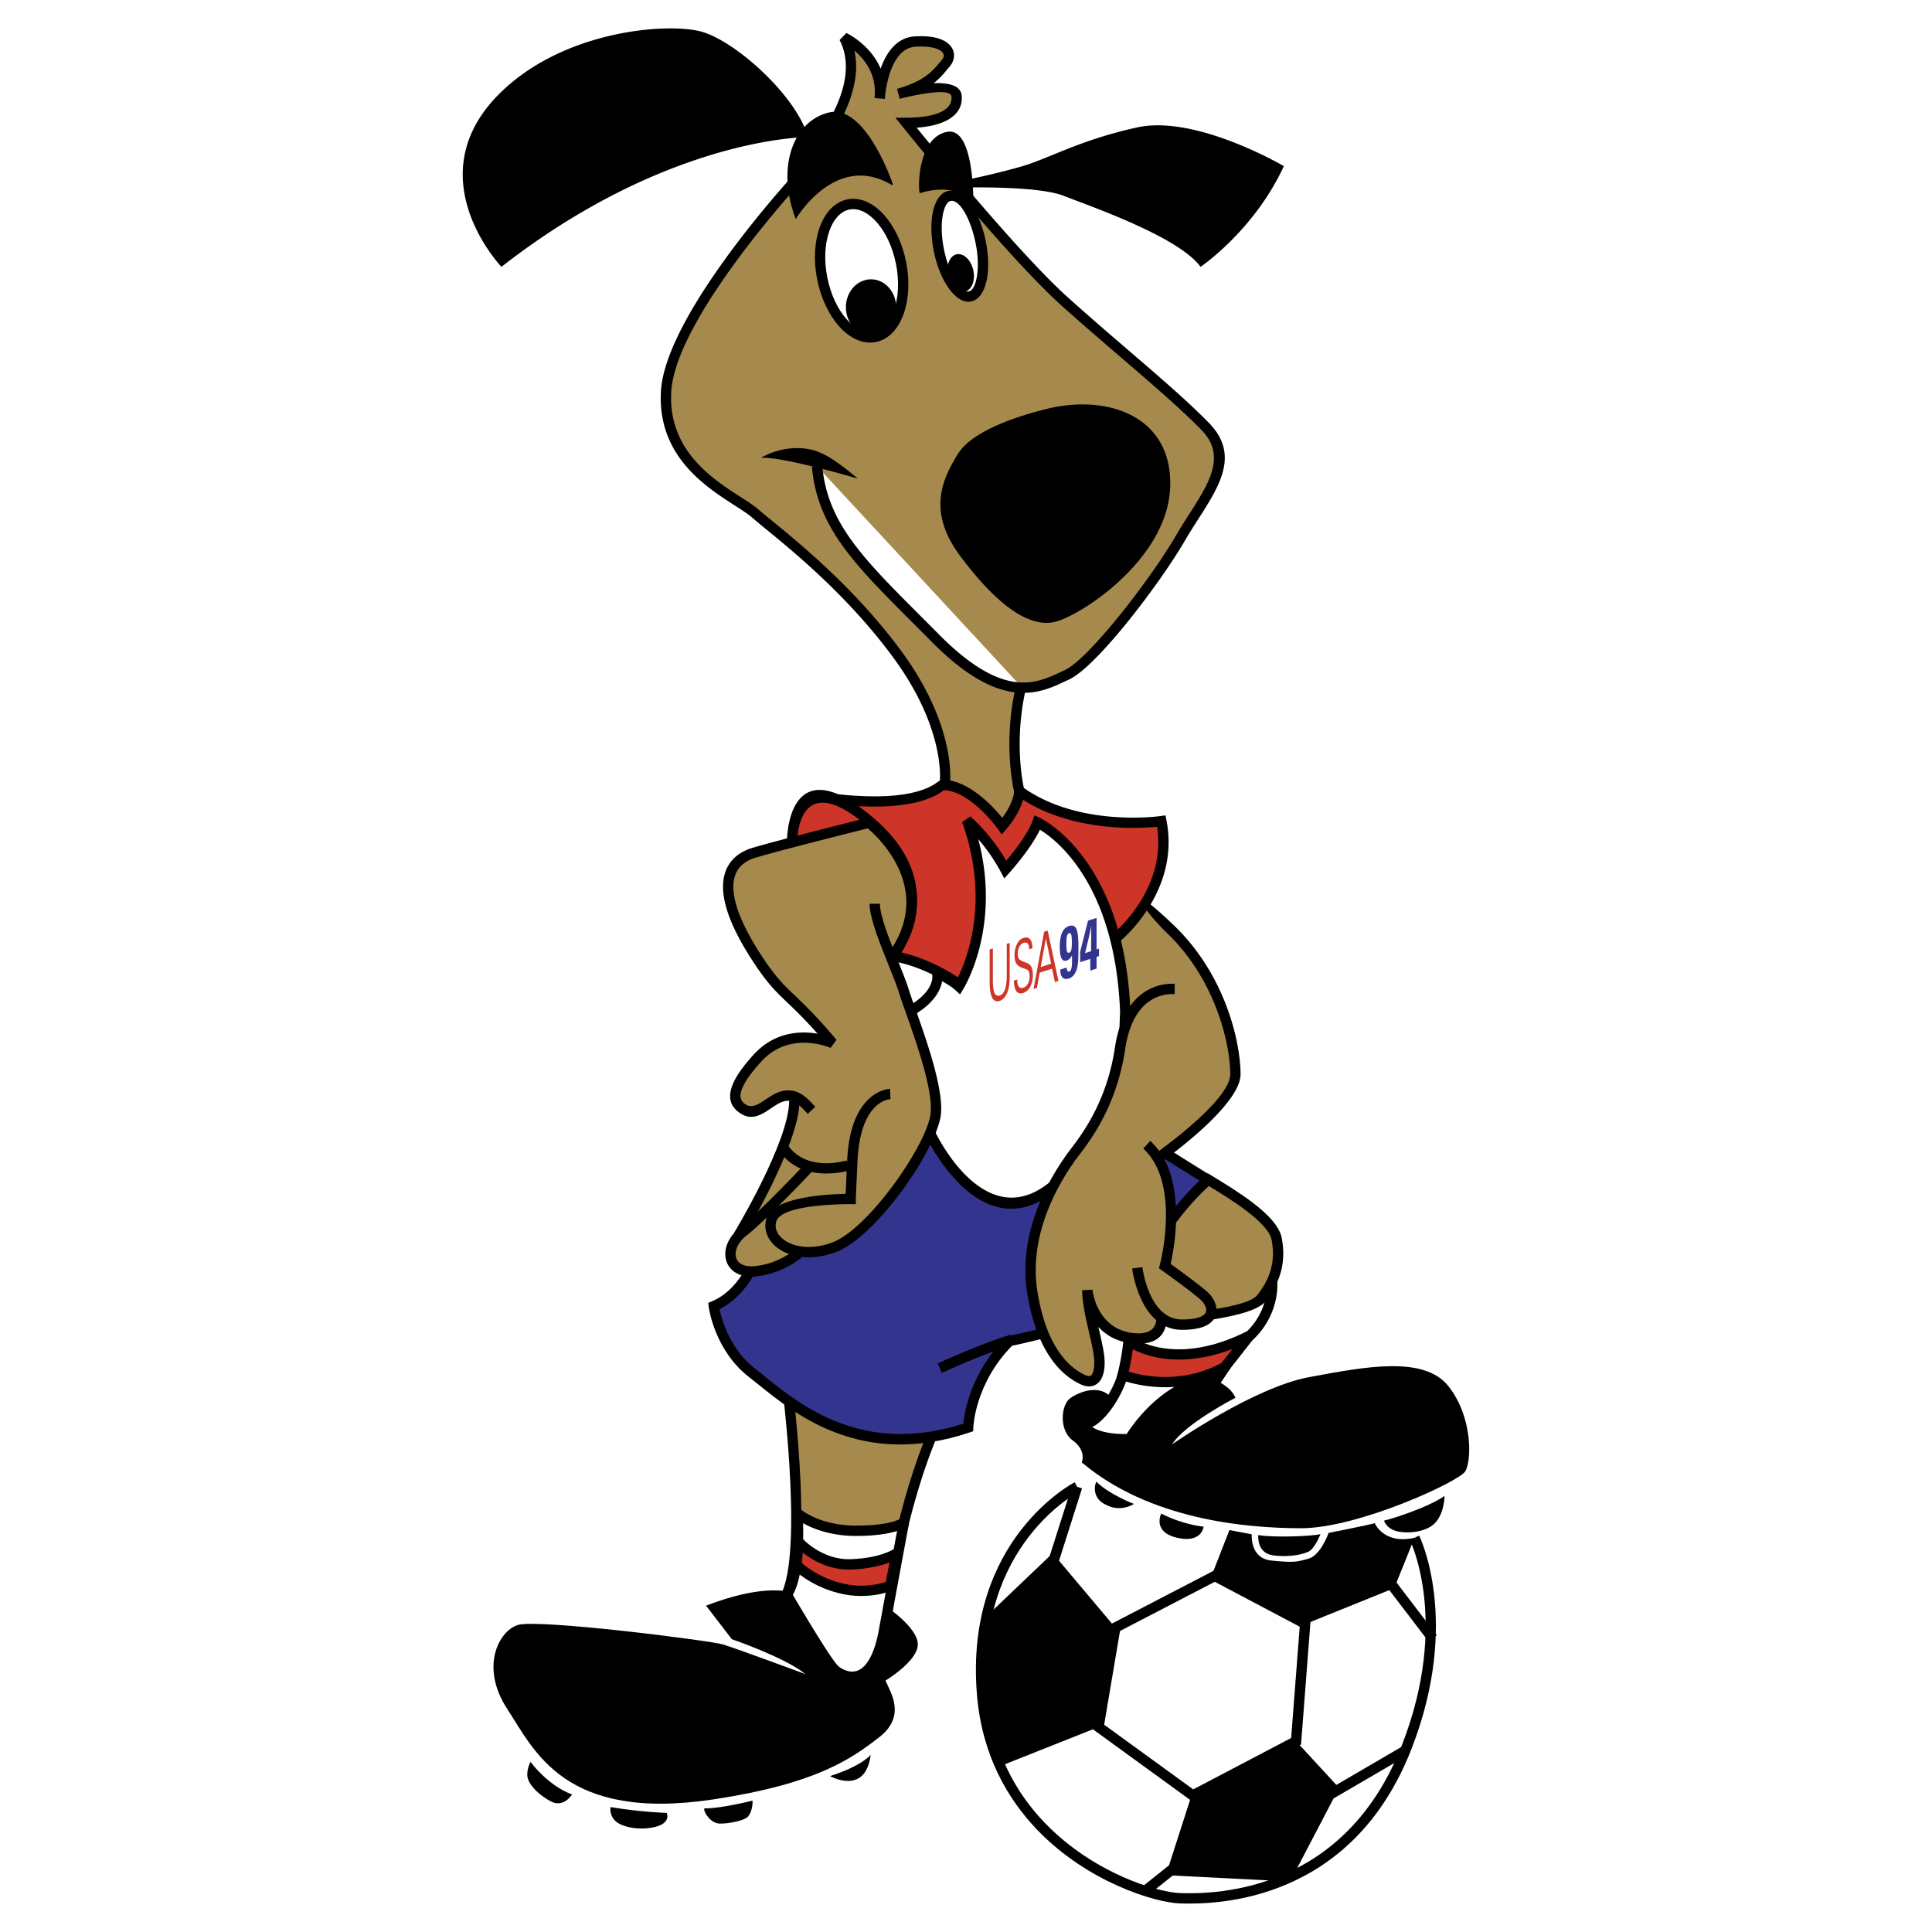
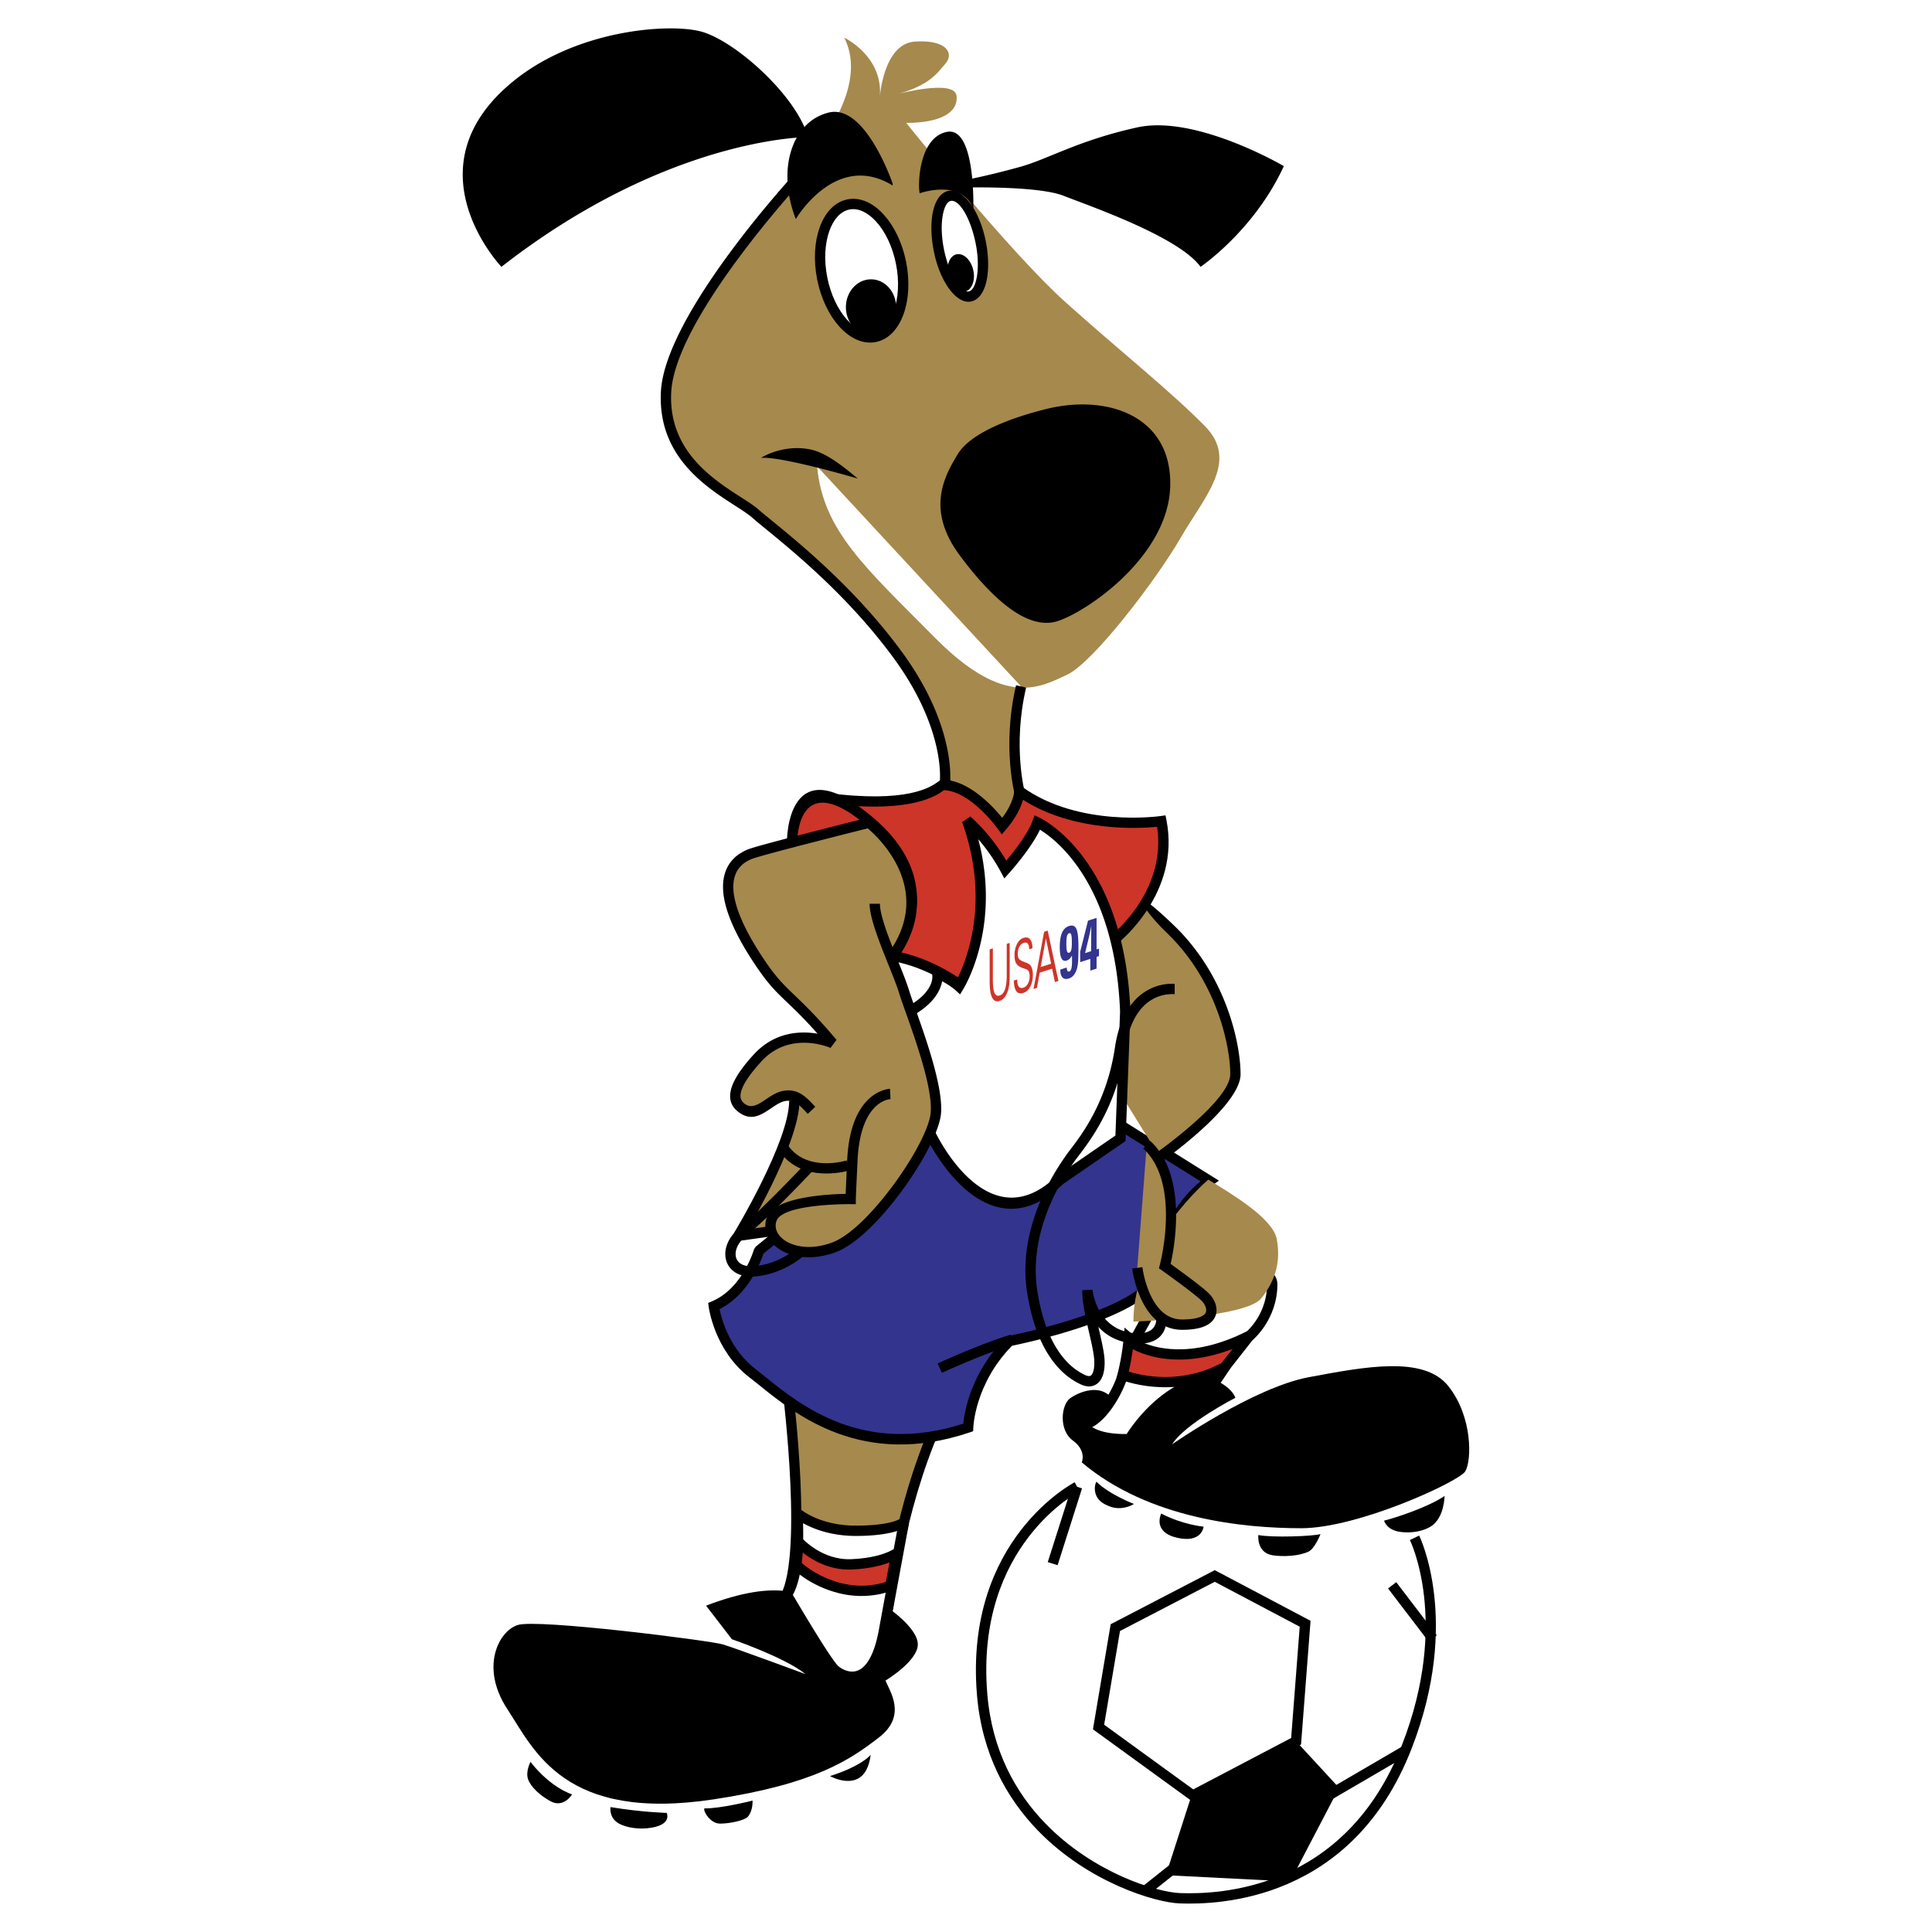
<svg xmlns="http://www.w3.org/2000/svg" width="2500" height="2500" viewBox="0 0 192.756 192.756">
  <path fill-rule="evenodd" clip-rule="evenodd" fill="#fff" d="M0 0h192.756v192.756H0V0z" />
  <path fill-rule="evenodd" clip-rule="evenodd" fill="#fff" d="M93.167 100.201h-4.996v-4.622h4.996v4.622zM141.127 153.428s4.111 8.293-.768 20.838c-5.803 14.92-18.816 15.262-22.65 15.123-3.832-.141-18.469-5.158-19.723-20.352-1.255-15.191 9.479-20.697 9.479-20.697l1.922-.514s5.689 4.576 15.502 5.252c0 0-.662 3.041 3.559 2.74 0 0 4.107.209 4.107-2.879 0 0 1.969-.217 4.6-.977-.001.001.718 2.073 3.972 1.466z" />
  <path d="M105.025 156.006l2.439-7.666s-10.733 5.506-9.479 20.697c1.254 15.193 15.891 20.211 19.723 20.352 3.834.139 16.848-.203 22.65-15.123 4.879-12.545.768-20.838.768-20.838l-36.101 2.578z" fill-rule="evenodd" clip-rule="evenodd" fill="#fff" />
  <path d="M104.535 155.852l2.44-7.668.98.31-2.437 7.666-.983-.308z" />
  <path d="M107.705 148.795c-.031.016-10.43 5.35-9.203 20.201.467 5.664 2.834 9.875 5.791 12.926 4.807 4.959 11.133 6.867 13.434 6.951 1.879.068 6.006.02 10.365-1.871 4.354-1.889 8.949-5.619 11.789-12.922 4.797-12.334.795-20.406.783-20.43l.926-.447c.012.025 4.209 8.492-.752 21.248-2.961 7.617-7.775 11.518-12.338 13.496-4.557 1.977-8.854 2.027-10.809 1.957-2.438-.09-9.115-2.086-14.135-7.266-3.107-3.207-5.596-7.627-6.086-13.559-1.282-15.531 9.723-21.18 9.754-21.195l.481.911z" />
-   <path d="M120.916 157.121l1.742-4.461 2.23.418s-.211 2.408 1.951 2.617c2.16.209 2.439.172 3.693-.178 1.254-.348 2.021-2.578 2.021-2.578s4.25-.836 4.6-.977c0 0 .904 2.162 3.973 1.465l-2.021 5.018-9.131 3.693-9.058-5.017zM111.277 162.389l-6.252-7.428-6.133 5.854s-2.161 8.502 1.045 15.332l9.666-3.84 1.674-9.918z" fill-rule="evenodd" clip-rule="evenodd" />
  <path d="M139.305 157.854l4.041 5.296-.817.625-4.043-5.296.819-.625zM140.547 175.059l-7.527 4.39-.514-.89 7.525-4.391.516.891zM113.975 188.219l3.414-2.717.64.805-3.414 2.716-.64-.804z" />
  <path fill-rule="evenodd" clip-rule="evenodd" d="M118.963 178.865l-2.647 8.223 12.405.629 4.879-9.34-4.289-4.654-10.348 5.142z" />
  <path d="M78.431 137.27s2.19 16.617.129 21.641 6.054 9.531 6.054 9.531l3.993-8.115s1.03-9.531 4.766-18.033c3.734-8.501-14.942-5.024-14.942-5.024z" fill-rule="evenodd" clip-rule="evenodd" fill="#a6894c" />
  <path d="M79.001 137.691c.342 2.785 1.935 16.777.033 21.414-1.604 3.912 3.724 7.59 5.365 8.609l3.707-7.533c.114-.982 1.233-9.986 4.796-18.094 3.018-6.868-11.092-4.858-13.901-4.396zm-1.08-.357l-.062-.482.481-.088c.056-.01 19.63-3.658 15.503 5.734-3.703 8.43-4.722 17.857-4.726 17.885l-.05.172-3.993 8.115-.24.488-.473-.268c-.024-.014-8.513-4.727-6.277-10.176 2.009-4.896-.156-21.333-.163-21.38z" />
  <path d="M83.455 165.994s1.417-11.334-13.01-5.795l2.577 3.348s5.281 1.805 7.342 3.479c0 0-6.956-2.576-8.244-2.963-1.289-.387-18.549-2.576-20.481-1.932-1.933.643-3.735 4.25-1.031 8.373 2.705 4.121 5.661 11.287 20.61 9.016 10.176-1.545 13.654-3.992 16.487-6.184 2.834-2.189 1.031-4.637.645-5.666 0 0 3.22-1.934 3.22-3.607s-3.091-3.736-3.091-3.736-1.16 5.281-4.895 5.281l-.129.386z" fill-rule="evenodd" clip-rule="evenodd" />
  <path d="M79.558 150.988s2.029 1.738 5.829 1.738 4.798-.836 4.798-.836-.902 4.83-1.997 10.82c-1.095 5.988-4.025 4.637-4.862 3.928-.837-.709-4.831-7.535-4.831-7.535s1.449-1.417 1.063-8.115z" fill-rule="evenodd" clip-rule="evenodd" fill="#fff" />
  <path d="M78.974 149.83l.914.764c.006.004 1.887 1.617 5.499 1.617 3.619 0 4.476-.721 4.478-.723l.825.496c-.003.014-.911 4.881-1.997 10.818-.359 1.961-.919 3.193-1.549 3.938-.414.488-.862.779-1.311.93-.455.152-.901.16-1.309.086h-.002a3.434 3.434 0 0 1-1.529-.725c-.906-.766-4.93-7.648-4.941-7.668l-.199-.34.275-.281c.004-.002 1.287-1.252.914-7.727l-.068-1.185zm1.145 2.139c.145 4.502-.614 6.445-1.018 7.152.751 1.275 3.88 6.553 4.557 7.125.215.182.599.416 1.051.498h-.002c.253.047.527.043.802-.049.28-.094.57-.285.851-.619.525-.621 1.001-1.695 1.323-3.459.811-4.436 1.506-8.184 1.82-9.869-.775.244-2.069.494-4.116.494-2.501 0-4.284-.728-5.268-1.273z" />
  <path d="M79.654 153.822s2.125 2.383 5.281 2.254 4.508-1.096 4.508-1.096l-.611 3.221s-2.158.967-4.992.258-4.379-2.318-4.379-2.318.193-2.125.193-2.319z" fill-rule="evenodd" clip-rule="evenodd" fill="#cd3529" />
  <path d="M79.139 153.822l.896-.346c.006.006 1.966 2.203 4.881 2.084 3.008-.123 4.233-1 4.237-1.002l.797.518-.612 3.221-.051.268-.249.107c-.007.004-2.317 1.037-5.322.287-2.975-.744-4.616-2.453-4.621-2.457l-.168-.174.02-.232c-.001-.006.192-2.168.192-2.274zm.952 1.084c-.034.389-.069.789-.092 1.035.455.406 1.809 1.479 3.966 2.018 2.113.529 3.804.076 4.415-.135l.369-1.938c-.774.297-2.02.633-3.793.705-2.19.091-3.914-.941-4.865-1.685z" />
  <path d="M84.482 177.682c.694.031 1.45-.189 1.935-1.068.21-.379.369-.881.451-1.537 0 0-.837 1.096-4.058 2.125 0-.001.787.443 1.672.48zM74.622 181.248c.526-.627.46-1.6.46-1.6s-3.219.807-4.766.773c-.277-.006.417 1.521 1.529 1.521.975.001 2.462-.319 2.777-.694zM66.516 180.873s-2.512-.064-5.604-.58c0 0-.148.832.517 1.418.594.525 1.93.816 3.147.695 2.577-.258 1.94-1.533 1.94-1.533zM57.078 179.027s-2.083-.602-4.151-3.242c0 0-.507.943-.247 1.715s1.197 1.648 2.268 2.221c1.297.695 2.13-.694 2.13-.694zM121.453 137.785s1.418.645 1.803 1.674c0 0-5.023 2.576-6.311 4.639 0 0 8.115-5.668 13.654-6.699 5.539-1.029 11.463-2.189 13.91.902s2.32 7.471 1.676 8.502c-.645 1.029-10.691 5.668-16.359 5.668s-15.199-.902-21.898-6.57c0 0 .516-1.16-.9-2.189-1.418-1.031-1.16-3.564-.258-4.209.9-.643 2.963-1.459 4.121-.043 1.16 1.417 10.562-1.675 10.562-1.675z" fill-rule="evenodd" clip-rule="evenodd" />
  <path d="M112.18 136.625s-.258 1.418-1.418 3.221c-1.158 1.805-2.576 2.705-2.963 1.932 0 0 .516 1.934 4.895 1.805 0 0 3.35-5.797 8.717-5.969l.939-1.406c0-.001-5.791 2.222-10.17.417z" fill-rule="evenodd" clip-rule="evenodd" fill="#fff" />
  <path d="M112.531 137.305a11.59 11.59 0 0 1-1.336 2.818c-.715 1.113-1.543 1.918-2.209 2.25-.004.004-.01.006-.016.008.566.359 1.592.711 3.436.691.588-.92 2.838-4.131 6.285-5.428-1.851.278-4.111.346-6.16-.339zm-.857-.776l.119-.619.582.24c4.189 1.727 9.777-.418 9.793-.424l.607.766-.938 1.408-.148.221-.264.008c-5.082.162-8.279 5.697-8.289 5.713l-.145.246-.283.01c-4.783.139-5.402-2.172-5.404-2.178l.953-.369c0-.002-.002-.002-.002-.002.002-.002.002-.006.016-.008a.762.762 0 0 0 .256-.09c.518-.258 1.189-.928 1.803-1.883 1.104-1.718 1.344-3.035 1.344-3.039zm-3.418 5.02c-.004 0-.008-.002-.002 0 0 .002.002.002.002 0z" />
  <path d="M112.631 133.502s-.15 1.836-.623 3.672c0 0 5.004 2.061 10.199-.787l2.758-3.51s-8.406 4.006-12.334.625z" fill-rule="evenodd" clip-rule="evenodd" fill="#cd3529" />
  <path d="M113.047 134.43c-.08.619-.217 1.494-.43 2.414 1.26.398 5.176 1.33 9.252-.859l1.496-1.904c-2.558.921-7.254 2.169-10.318.349zm-.932-.971l.084-1.006.766.658c3.674 3.162 11.758-.689 11.779-.701l.625.783-2.756 3.512-.158.133c-5.412 2.965-10.623.818-10.639.812l-.42-.17.111-.434c.46-1.782.608-3.581.608-3.587z" />
  <path d="M124.707 133.244s2.221-1.867 2.221-5.088-10.594-.16-10.594-.16l-3.307 6.021c0 .001 4.369 2.963 11.68-.773z" fill-rule="evenodd" clip-rule="evenodd" fill="#fff" />
  <path d="M124.42 132.812c.309-.283 1.992-1.943 1.992-4.656 0-2.318-8.312-.115-9.732.277l-2.955 5.381c1.203.586 4.976 1.901 10.695-1.002zm.623.821l-.104.07c-7.58 3.873-12.184.754-12.195.744l-.396-.26.229-.418 3.307-6.021.104-.189.207-.059c.031-.008 11.25-3.254 11.25.656-.002 3.457-2.396 5.471-2.402 5.477z" />
  <path fill-rule="evenodd" clip-rule="evenodd" fill="#fff" d="M121.195 157.236l-9.918 5.153-1.673 9.918 9.402 6.826 10.305-5.41.902-11.721-9.018-4.766z" />
  <path d="M121.195 157.816l-9.453 4.91-1.58 9.35 8.887 6.453 9.77-5.129.854-11.104-8.478-4.48zm-.236-1.037l.238-.125.238.127 9.016 4.766.303.158-.025.334-.902 11.723-.021.285-.256.133-10.305 5.41-.281.148-.26-.188-9.402-6.828-.258-.188.053-.312 1.674-9.92.043-.254.227-.117 9.918-5.152z" />
  <path d="M130.543 154.809c.646-.303 1.203-1.752 1.203-1.752-.73.215-4.814.371-6.203.094 0 0-.207 1.775 1.449 2.023 1.004.152 2.574.094 3.551-.365zM139.74 152.844c-1.402-.172-1.652-1.129-1.652-1.129.902-.213 4.361-1.307 6.035-2.465 0 0 0 2.189-1.373 3.049-.783.488-1.928.68-3.01.545zM120.08 152.316s-2.068-.186-4.225-1.309c0 0-.361.715-.023 1.393.203.408.658.803 1.596 1.02 2.5.58 2.652-1.104 2.652-1.104z" fill-rule="evenodd" clip-rule="evenodd" />
  <path d="M75.726 124.775s-1.159 4.121-4.508 5.539c0 0 .515 4.121 3.864 6.697s10.047 9.275 21.511 5.41c0 0 .129-4.637 4.122-8.629 0 0 11.336-2.191 14.299-5.797 0 0 .9-6.828 5.666-10.176l-20.609-12.881-24.345 19.837z" fill-rule="evenodd" clip-rule="evenodd" fill="#33348e" />
  <path d="M76.17 125.076c-.248.762-1.473 4.084-4.379 5.537.208 1.031 1.01 3.996 3.605 5.992.312.24.638.504.99.787 3.49 2.818 9.739 7.859 19.72 4.648.121-1.195.776-5.145 4.244-8.613l.268-.141c.031-.006 10.932-2.113 13.908-5.514.16-.988 1.225-6.631 5.25-9.912l-19.666-12.293-23.94 19.509zm-.937-.443l.169-.256 24.344-19.838.285-.232.311.195 20.611 12.881.658.412-.635.445c-4.582 3.219-5.451 9.807-5.455 9.826l-.111.256c-2.875 3.498-13.051 5.662-14.438 5.943-3.744 3.822-3.863 8.164-3.865 8.176l-.014.354-.337.115c-10.704 3.607-17.331-1.742-21.015-4.717-.357-.287-.687-.553-.974-.773-3.519-2.707-4.059-7.025-4.06-7.037l-.052-.389.362-.152c3.121-1.321 4.212-5.199 4.216-5.209z" />
  <path d="M113.08 131.859s11.207-.387 12.754-2.318c1.545-1.932 1.932-3.863 1.545-5.926-.387-2.061-4.508-4.508-6.828-5.924 0 0-7.471 6.311-7.471 14.168z" fill-rule="evenodd" clip-rule="evenodd" fill="#a6894c" />
-   <path d="M113.609 131.322c2.232-.104 10.609-.59 11.822-2.104.725-.906 1.176-1.807 1.4-2.715.223-.906.221-1.834.041-2.793-.164-.881-1.215-1.912-2.496-2.891-1.223-.936-2.654-1.812-3.77-2.492-1.292 1.183-6.708 6.501-6.997 12.995zm-.509 1.053l-.533.02v-.535c0-8.096 7.629-14.541 7.65-14.559l.285-.244.318.195c1.168.715 2.791 1.688 4.182 2.752 1.457 1.113 2.66 2.338 2.881 3.518.207 1.102.207 2.172-.053 3.229-.26 1.055-.775 2.088-1.594 3.113-1.695 2.116-13.105 2.511-13.136 2.511z" />
  <path d="M115.699 115.414s7.557-5.324 7.557-8.242c0-2.92-1.373-9.533-6.439-14.428s-2.834-2.49-2.834-2.748c0-.387-7.986 9.789-7.986 9.789l9.702 15.629z" fill-rule="evenodd" clip-rule="evenodd" fill="#a6894c" />
  <path d="M115.402 114.996c.021-.016 7.34-5.174 7.34-7.824 0-1.662-.461-4.559-1.836-7.639-.973-2.178-2.4-4.443-4.447-6.418-1.316-1.273-1.945-2.127-2.26-2.617a.721.721 0 0 1-.234.034c-.145 0-.318-.09-.473-.203a5.38 5.38 0 0 1 .408-.328c-.018-.02-.029-.024-.039-.013-.055.057-.066.005-.051-.085-.16.153-.344.256-.344.094 0-.125-.092-.091-.252.065-.201-.277-.238-.639-.09-.791.051-.054.277-.01.779.315a.742.742 0 0 1 .043-.085h.018c.088 0 .088.066.043.153.07.047.145.1.225.157.17-.06.266-.008.266.185v.012c.619.474 1.486 1.218 2.674 2.366 2.15 2.078 3.652 4.456 4.672 6.741 1.445 3.234 1.928 6.295 1.928 8.057 0 3.188-7.752 8.646-7.773 8.662l-.597-.838zm-1.455-25.495l.008-.013c-.019.007-.029.012-.008.013zm.008-.013c.027-.043.055-.064.076-.045v-.003c.02.018-.043.036-.076.048zm-.74.574c-.352.344-1.041 1.281-1.85 2.455.814-.911 1.566-1.697 2.127-2.188a2.066 2.066 0 0 1-.141-.115v-.002a.875.875 0 0 1-.136-.15zm-1.85 2.455c-2.078 3.012-4.951 7.571-4.965 7.587l-.809-.635c.016-.02 3.214-4.096 5.774-6.952z" />
  <path d="M81.522 46.523c.58 6.44 4.831 10.111 11.786 17.132 6.956 7.02 10.499 4.895 13.139 3.671s8.951-9.532 11.336-13.654c2.383-4.121 5.859-7.664 2.447-11.142-3.414-3.478-8.373-7.407-13.912-12.366-5.539-4.959-15.909-17.904-15.909-17.904 3.414 0 5.217-1.03 5.024-2.706-.193-1.674-5.797-.193-5.797-.193C92.792 8.46 93.5 7.3 94.337 6.334c.838-.966.194-2.383-3.027-2.19-3.22.193-3.542 5.667-3.542 5.667.451-4.186-3.542-6.054-3.542-6.054 2.576 4.96-3.027 11.336-3.027 11.336l-1.481 2.512S66.837 31.516 66.45 39.116c-.386 7.6 6.828 10.306 8.888 12.109 2.061 1.803 8.759 6.698 14.169 14.04 5.41 7.342 4.766 12.752 4.766 12.752l6.569 6.698.934-5.41s-1.32-4.766.098-10.82L81.522 46.523z" fill-rule="evenodd" clip-rule="evenodd" fill="#a6894c" />
-   <path d="M82.037 46.479c.511 5.673 4.024 9.189 9.812 14.983.585.585 1.193 1.194 1.823 1.83 3.378 3.409 5.892 4.595 7.869 4.778 1.932.179 3.424-.625 4.691-1.211 1.1-.511 2.951-2.421 4.879-4.741 2.424-2.919 4.924-6.45 6.227-8.704.428-.74.885-1.453 1.33-2.149 1.961-3.058 3.719-5.803 1.195-8.375-2.107-2.147-4.822-4.479-7.9-7.125-1.914-1.644-3.967-3.407-5.988-5.217-5.562-4.979-15.935-17.93-15.965-17.967l-.672-.837h1.072c2.916 0 4.522-.738 4.522-1.95a1.52 1.52 0 0 0-.01-.181c-.117-1.018-4.615.107-5.111.234l-.033.01v-.002a.17.17 0 0 1-.012.003l-.27-.992c2.693-.77 3.495-1.728 4.202-2.571.068-.083.138-.165.251-.297a.814.814 0 0 0 .198-.374.453.453 0 0 0-.066-.337c-.09-.139-.259-.271-.519-.381-.473-.201-1.196-.307-2.221-.246-2.759.165-3.057 5.172-3.058 5.187h-.002l-.002.021-1.026-.089c0-.002.007-.112.026-.299.125-2.16-1.058-3.61-2.037-4.431 1.128 4.94-3.641 10.366-3.656 10.383l-.777-.676c.015-.018 5.372-6.115 2.959-10.76l.678-.703c.009.004 2.392 1.12 3.414 3.56.54-1.53 1.549-3.111 3.419-3.223 1.189-.072 2.072.069 2.685.33.461.196.784.465.981.771.219.34.283.715.211 1.086-.058.3-.206.592-.432.853-.051.058-.145.17-.24.285-.361.432-.745.89-1.332 1.341 1.39-.048 2.673.189 2.789 1.2.012.104.018.204.018.298 0 1.664-1.59 2.743-4.504 2.946 2.344 2.89 10.508 12.836 15.204 17.04 2.164 1.937 4.133 3.628 5.969 5.206 3.096 2.66 5.826 5.004 7.965 7.185 3.1 3.158 1.131 6.229-1.061 9.651-.443.69-.895 1.396-1.309 2.109-1.332 2.307-3.873 5.898-6.322 8.849-2.01 2.419-3.982 4.432-5.242 5.015-1.373.636-2.973 1.508-5.213 1.3-2.191-.203-4.928-1.465-8.505-5.076-.63-.636-1.238-1.245-1.823-1.83-5.957-5.962-9.571-9.579-10.114-15.62l1.033-.09z" />
  <path d="M81.643 15.355l-1.481 2.511-.886-.523 1.481-2.511.886.523z" />
  <path d="M80.098 17.953c-.037.04-12.754 13.775-13.131 21.189v-.002c-.295 5.802 4.13 8.648 6.921 10.444.728.468 1.351.869 1.79 1.254.306.268.792.664 1.381 1.146 2.886 2.36 8.317 6.804 12.865 12.976 5.529 7.504 4.865 13.094 4.863 13.11l-1.022-.109c.001-.015.622-5.213-4.669-12.394-4.465-6.061-9.835-10.453-12.688-12.787a56.81 56.81 0 0 1-1.405-1.171c-.375-.329-.972-.712-1.669-1.161-2.985-1.921-7.721-4.967-7.396-11.358.396-7.785 13.367-21.793 13.405-21.833l.755.696z" />
  <path d="M94.641 77.657l5.867 5.982.762-4.421 1.015.174-.933 5.41-.172.99-.703-.716-6.569-6.699.733-.72z" />
  <path d="M101.281 79.438c-.004-.014-1.354-4.889.092-11.07l1.002.233c-1.387 5.927-.104 10.557-.1 10.571l-.994.266z" />
  <path d="M82.36 79.606c9.605 1.286 11.425-1.289 11.7-1.289 3.01 0 5.924 4.101 5.924 4.101 1.719-1.986 1.719-3.489 1.719-3.489 5.84 4.208 14.168 2.995 14.168 2.995 1.375 6.956-4.551 11.679-4.551 11.679l-15.886 4.444s-2.705-1.996-6.183-2.641l-6.891-15.8z" fill-rule="evenodd" clip-rule="evenodd" fill="#cd3529" />
  <path d="M81.524 78.976l.902.121c8.112 1.086 10.465-.601 11.124-1.073.192-.138.307-.221.51-.221 2.562 0 4.993 2.637 5.934 3.789 1.193-1.58 1.193-2.669 1.193-2.672l.02-.979.795.573c5.67 4.085 13.775 2.906 13.799 2.902l.482-.067.094.478c1.434 7.261-4.717 12.164-4.734 12.178l-.186.095-15.887 4.443-.241.066-.2-.145c-.007-.006-2.616-1.932-5.972-2.553l-.269-.05-.109-.25-6.892-15.801-.363-.834zm1.667 1.25l6.423 14.729c2.903.6 5.232 2.067 5.917 2.532l15.544-4.349c.658-.557 5.271-4.698 4.371-10.647-1.82.179-8.309.536-13.381-2.696-.197.695-.65 1.755-1.693 2.96l-.426.494-.381-.532c-.008-.011-2.761-3.883-5.506-3.883-.129 0 .113.01.09.027-.704.504-3.154 2.261-10.958 1.365zM93.546 136.031c.013-.008 4.552-2.082 7.286-2.863l.281.99c-2.676.766-7.128 2.801-7.141 2.807l-.426-.934z" />
  <path d="M113.137 150.049s-2.461-.934-3.75-2.223c0 0-.346.605-.012 1.387.264.611.84.877 1.258 1.053 1.332.556 2.504-.217 2.504-.217z" fill-rule="evenodd" clip-rule="evenodd" />
  <path d="M87.287 33.618c2.17-.434 3.338-3.745 2.609-7.395-.729-3.65-3.081-6.258-5.251-5.824s-3.339 3.745-2.609 7.395c.73 3.649 3.081 6.257 5.251 5.824z" fill-rule="evenodd" clip-rule="evenodd" fill="#fff" />
  <path d="M87.187 33.113c.894-.179 1.595-.99 2.007-2.157.442-1.255.543-2.898.197-4.632s-1.071-3.211-1.962-4.2c-.829-.919-1.789-1.398-2.683-1.22-.895.179-1.597.99-2.008 2.157-.443 1.255-.544 2.898-.197 4.631.346 1.733 1.071 3.211 1.962 4.201.83.919 1.789 1.398 2.684 1.22zm.201 1.01c-1.276.255-2.578-.353-3.649-1.542-1.009-1.119-1.824-2.77-2.208-4.687-.383-1.916-.264-3.754.237-5.175.533-1.509 1.5-2.571 2.777-2.826 1.276-.255 2.577.353 3.649 1.542 1.009 1.119 1.825 2.77 2.208 4.687.383 1.916.264 3.754-.237 5.175-.534 1.51-1.501 2.571-2.777 2.826z" />
  <path d="M96.924 29.532c1.105-.438 1.478-3.019.833-5.764-.645-2.746-2.062-4.617-3.167-4.18-1.105.438-1.478 3.019-.833 5.765.645 2.746 2.062 4.617 3.167 4.179z" fill-rule="evenodd" clip-rule="evenodd" fill="#fff" />
  <path d="M96.735 29.053c.368-.146.628-.75.753-1.61.141-.984.076-2.248-.232-3.558-.553-2.358-1.616-4.024-2.421-3.835a.435.435 0 0 0-.055.018c-.368.146-.628.75-.752 1.609-.143.984-.077 2.249.23 3.559.554 2.358 1.617 4.024 2.422 3.834a.306.306 0 0 0 .055-.017zm.378.958a1.3 1.3 0 0 1-.2.062c-1.363.319-2.971-1.679-3.658-4.604-.336-1.435-.406-2.834-.247-3.937.177-1.227.656-2.131 1.393-2.423.063-.025.13-.046.199-.062 1.363-.319 2.971 1.679 3.659 4.604.336 1.435.406 2.834.246 3.937-.177 1.226-.655 2.131-1.392 2.423z" />
  <path d="M113.467 12.71c-5.861 1.288-8.887 3.155-11.656 3.928A77.824 77.824 0 0 1 97 17.82c-.215-2.291-.828-5.001-2.533-4.66-2.898.58-2.898 5.604-2.705 6.119 0 0 4.187-1.481 5.345 1.546 0 0 .029-.924-.041-2.13 2.199-.007 7.035.044 9.059.842 2.447.967 11.465 4.058 13.654 7.085 0 0 5.346-3.607 8.309-10.047 0-.001-8.76-5.153-14.621-3.865zM82.682 11.229a4.823 4.823 0 0 0-2.427 1.446c-1.732-3.947-7.071-8.58-10.196-9.497-3.025-.888-12.366-.322-18.807 4.895-10.677 8.648-1.224 18.549-1.224 18.549C63.903 15.8 75.86 14.025 79.491 13.733c-1.152 2.051-1.291 5.049-.094 8.122 0 0 3.993-6.827 9.661-3.349v-.193s-2.705-7.986-6.376-7.084zM80.779 44.827c1.478.281 3.002 1.413 4.801 2.92 0 0-7.664-2.254-9.661-2.061 0 0 2.105-1.382 4.86-.859zM104.451 40.791c-2.889.707-7.472 2.19-8.888 4.509-1.417 2.318-3.156 5.603.193 10.111 3.35 4.508 6.826 7.471 9.725 6.569s11.078-6.44 11.271-13.461c.193-7.02-6.248-9.21-12.301-7.728zM86.9 33.425c1.384 0 2.505-1.244 2.505-2.778s-1.122-2.778-2.505-2.778c-1.383 0-2.504 1.244-2.504 2.778s1.121 2.778 2.504 2.778zM96.269 29.093c.69-.154 1.065-1.113.834-2.139-.231-1.027-.977-1.734-1.668-1.579-.69.154-1.064 1.112-.833 2.139.23 1.027.976 1.733 1.667 1.579z" fill-rule="evenodd" clip-rule="evenodd" />
  <path d="M92.857 113.182s5.496 11.68 12.881 4.553l6.055-4.166.473-12.666c-.602-15.114-8.76-18.849-8.76-18.849-.709 1.954-3.199 4.701-3.199 4.701-1.658-3.096-3.832-4.905-3.832-4.905 3.5 9.704-.805 16.563-.805 16.563s-.687-.654-2.168-1.332c0 0 .516 1.934-2.576 3.736l1.931 12.365z" fill-rule="evenodd" clip-rule="evenodd" fill="#fff" />
  <path d="M93.352 113.023c.438.893 5.462 10.68 12.031 4.34l.064-.053 5.84-4.018.463-12.387c-.508-12.615-6.291-17.08-7.994-18.126-.936 1.968-3.061 4.312-3.066 4.319l-.488.543-.348-.646a18.048 18.048 0 0 0-2.254-3.271c2.342 8.842-1.479 14.935-1.491 14.955l-.325.533-.459-.42c-.001-.002-.419-.4-1.327-.893-.146.812-.698 2.031-2.511 3.178l1.865 11.946zm-.957.383l-.044-.145-1.932-12.367-.055-.346.302-.178c2.753-1.605 2.337-3.158 2.336-3.164l-.264-1.039.977.445c.824.377 1.419.75 1.797 1.02.877-1.724 3.341-7.668.478-15.611l.817-.565c.006.005 1.943 1.619 3.589 4.41.74-.878 2.139-2.646 2.627-3.989l.193-.532.508.242c.025.012 8.441 3.868 9.057 19.295v.037l-.473 12.668-.01.256-.215.148-6.021 4.143c-7.884 7.561-13.65-4.693-13.667-4.728z" />
-   <path d="M117.203 98.67c-.258 0-4.51-.43-5.453 5.926-.945 6.354-4.166 9.805-4.98 10.992-.809 1.176-4.809 6.783-3.779 13.309 1.031 6.527 3.951 8.244 5.066 8.76 1.117.516 1.717-.344 1.633-1.975-.086-1.633-1.203-4.895-1.203-6.955 0 0 .438 4.543 4.809 4.809 2.834.172 2.576-2.062 2.576-2.062l-2.146-3.863 3.477-28.941z" fill-rule="evenodd" clip-rule="evenodd" fill="#a6894c" />
  <path d="M117.203 99.186c-.117 0-1.146-.096-2.215.51-1.104.625-2.287 1.994-2.729 4.975-.84 5.646-3.432 9.047-4.645 10.641-.176.229-.32.42-.422.566-.396.578-1.578 2.246-2.527 4.555-.943 2.295-1.666 5.234-1.168 8.387.5 3.162 1.447 5.146 2.402 6.4.928 1.219 1.857 1.734 2.371 1.971.16.074.295.105.404.1a.306.306 0 0 0 .17-.057.634.634 0 0 0 .168-.236c.133-.287.189-.727.16-1.289-.035-.68-.266-1.684-.512-2.758-.332-1.443-.691-3.012-.691-4.223l1.027-.055c0 .012.395 4.109 4.328 4.348 2.225.135 2.035-1.494 2.035-1.498l1.021-.096c.002.008.324 2.832-3.117 2.623-1.723-.104-2.891-.807-3.68-1.668.025.113.053.227.078.338.26 1.131.5 2.186.541 2.938.037.723-.053 1.328-.258 1.771a1.591 1.591 0 0 1-.475.617 1.31 1.31 0 0 1-.744.275c-.27.014-.566-.049-.887-.197-.602-.277-1.691-.879-2.758-2.279-1.041-1.365-2.068-3.504-2.6-6.867-.533-3.375.23-6.502 1.232-8.936.994-2.42 2.217-4.145 2.627-4.744.115-.166.268-.367.453-.611 1.162-1.523 3.643-4.779 4.443-10.164.502-3.377 1.916-4.969 3.24-5.719 1.355-.768 2.582-.648 2.723-.648v1.03h.005z" />
-   <path d="M115.424 131.723l-2.149-3.864.899-.5 2.146 3.864-.896.5z" />
+   <path d="M115.424 131.723z" />
  <path d="M113.467 126.492s.688 5.668 4.467 5.668c3.777 0 3.09-1.975 2.318-2.748-.773-.773-4.037-3.092-4.037-3.092s2.232-8.414-1.803-12.107l-.945 12.279z" fill-rule="evenodd" clip-rule="evenodd" fill="#a6894c" />
  <path d="M113.977 126.426c.002.016.635 5.219 3.957 5.219.938 0 1.557-.123 1.945-.316.24-.121.373-.26.428-.404a.732.732 0 0 0-.006-.471 1.67 1.67 0 0 0-.414-.676c-.742-.742-3.961-3.029-3.969-3.035l-.289-.205.09-.346c.006-.023 2.152-8.115-1.654-11.598l.695-.762c3.764 3.445 2.41 10.615 2.035 12.27.816.586 3.16 2.285 3.82 2.947.275.273.543.676.672 1.109.109.365.125.758-.02 1.133-.143.373-.432.709-.93.959-.521.26-1.295.426-2.404.426-4.236 0-4.973-6.1-4.977-6.117l1.021-.133z" />
  <path d="M88.907 95.579s5.753-6.784-1.975-13.482c-7.922-6.867-7.9 1.803-7.9 1.803l9.875 11.679z" fill-rule="evenodd" clip-rule="evenodd" fill="#cd3529" />
  <path d="M88.511 95.25c.015-.019 5.429-6.401-1.915-12.766-7.07-6.127-7.049 1.396-7.049 1.417l-1.03-.004c0-.027-.023-9.795 8.751-2.189 8.113 7.031 2.053 14.178 2.036 14.199l-.793-.657z" />
  <path d="M80.964 110.777c-.829-.889-1.515-1.676-2.778-1.42-1.485.301-2.685 2.361-4.221 1.162-.837-.652-1.202-1.889 1.632-4.98 3.117-3.4 7.471-1.459 7.471-1.459-4.208-4.98-4.895-4.553-7.213-7.986-5.303-7.857-2.919-10.305-.687-10.992 2.233-.687 11.529-3.016 11.529-3.016s7.899 6.043 2.168 13.579l1.932 18.033-4.701 7.857-12.431 1.74s5.587-9.225 5.587-13.475l1.712.957z" fill-rule="evenodd" clip-rule="evenodd" fill="#a6894c" />
  <path d="M80.588 111.129c-.389-.418-.747-.812-1.127-1.055a1.495 1.495 0 0 0-1.173-.211c-.432.086-.885.393-1.331.693-1.028.693-2.027 1.367-3.308.367-.556-.434-.956-1.059-.748-2.082.175-.863.829-2.029 2.315-3.65h.002c2.088-2.277 4.68-2.342 6.351-2.059-1.33-1.498-2.238-2.363-2.993-3.084-1.103-1.053-1.892-1.805-3.148-3.668-1.54-2.28-2.447-4.126-2.906-5.618-.458-1.488-.475-2.644-.223-3.539a3.547 3.547 0 0 1 1.47-2.03 4.683 4.683 0 0 1 1.248-.584c2.262-.696 11.528-3.018 11.555-3.024l.241-.061.199.155c.023.019 8.305 6.353 2.263 14.295l-.821-.624c4.905-6.448-.743-11.741-1.881-12.705-1.49.375-9.262 2.333-11.254 2.945-.333.103-.669.25-.974.456-.47.317-.866.782-1.055 1.455-.202.719-.179 1.68.214 2.959.43 1.397 1.296 3.149 2.777 5.344 1.199 1.776 1.951 2.493 3.003 3.499.967.924 2.18 2.08 4.176 4.443l-.598.803c-.012-.006-4.02-1.791-6.888 1.336h.002c-1.348 1.471-1.929 2.469-2.069 3.16-.108.531.093.85.374 1.068.689.539 1.384.07 2.1-.412.531-.357 1.071-.723 1.705-.852.784-.158 1.39.008 1.93.352.485.311.885.754 1.324 1.225l-.752.703z" />
  <path d="M89.375 95.61l1.933 18.033-.071.318-4.701 7.857-.126.213-.244.033-12.431 1.739-.141-1.018 12.187-1.705 4.486-7.498-1.914-17.864 1.022-.108z" />
  <path d="M73.224 123.027c.016-.025 5.512-9.1 5.512-13.207h1.03c0 4.395-5.645 13.713-5.661 13.74l-.881-.533z" />
  <path d="M84.614 116.273s-4.25 1.332-6.397-1.674l6.397 1.674z" fill-rule="evenodd" clip-rule="evenodd" fill="#a6894c" />
  <path d="M84.762 116.768c-.013.004-4.6 1.441-6.965-1.871l.837-.596c1.929 2.701 5.819 1.482 5.83 1.48l.298.987z" />
-   <path d="M80.732 116.439s-4.534 4.814-6.595 6.447c-2.061 1.631-1.545 4.207 1.202 3.949 2.748-.258 4.551-1.975 4.551-1.975l.842-8.421z" fill-rule="evenodd" clip-rule="evenodd" fill="#a6894c" />
  <path d="M81.107 116.793c-.013.014-4.568 4.852-6.65 6.498-.566.447-.902.965-1.019 1.449-.068.283-.061.555.021.787.078.221.226.41.442.549.317.205.781.307 1.391.248 2.569-.24 4.239-1.83 4.244-1.836l.708.746c-.005.004-1.931 1.838-4.859 2.113-.854.08-1.539-.084-2.039-.404a2.095 2.095 0 0 1-.857-1.074 2.406 2.406 0 0 1-.05-1.371c.168-.699.624-1.42 1.377-2.018 2.041-1.613 6.528-6.379 6.541-6.393l.75.706z" />
  <path d="M88.821 109.146s-3.467.078-3.778 6.611c-.171 3.607-.171 3.865-.171 3.865s-7.214-.086-7.9 2.061c-.687 2.146 2.404 4.209 6.269 2.748s9.875-10.219 10.133-13.396c.258-3.178-2.49-9.875-3.177-12.107-.687-2.232-2.919-6.785-2.919-8.76l1.543 18.978z" fill-rule="evenodd" clip-rule="evenodd" fill="#a6894c" />
  <path d="M88.844 109.662c-.008 0-2.997.062-3.286 6.121-.171 3.605-.172 3.838-.172 3.84v.52l-.519-.004c-.019 0-6.837-.078-7.407 1.703-.104.324-.091.648.022.947.109.289.313.562.593.797.3.252.683.459 1.131.604 1.021.326 2.369.322 3.852-.238 1.714-.648 3.918-2.871 5.81-5.373 2.146-2.836 3.859-5.986 3.989-7.582.194-2.395-1.435-6.996-2.47-9.924-.286-.809-.528-1.49-.683-1.994-.227-.734-.634-1.75-1.071-2.84-.877-2.188-1.873-4.669-1.873-6.07h1.03c0 1.209.955 3.589 1.796 5.687.445 1.11.859 2.141 1.099 2.92.14.455.383 1.143.67 1.955 1.066 3.012 2.741 7.746 2.531 10.346-.144 1.777-1.947 5.146-4.198 8.123-1.992 2.633-4.358 4.992-6.27 5.713-1.717.65-3.305.646-4.527.256a4.366 4.366 0 0 1-1.478-.793 2.99 2.99 0 0 1-.895-1.223 2.436 2.436 0 0 1-.039-1.625c.679-2.123 6.188-2.387 7.893-2.416.02-.5.063-1.477.153-3.377.333-7.008 4.261-7.104 4.271-7.104l.048 1.031z" />
  <path d="M100.443 94.171v3.14c0 .602-.061 1.074-.178 1.408-.117.328-.285.523-.52.6-.238.078-.408-.004-.518-.246-.111-.25-.17-.695-.17-1.328V94.62l-.318.104v3.225c0 .73.082 1.262.246 1.582.166.326.418.438.75.33.174-.057.332-.17.471-.336.137-.164.252-.381.342-.645.066-.197.115-.414.145-.645a8.87 8.87 0 0 0 .043-1.02v-3.14l-.041.014-.252.082zM102.816 96.327c-.084-.118-.256-.222-.529-.317l-.082-.033c-.287-.1-.471-.208-.549-.321-.074-.109-.113-.276-.113-.495 0-.275.053-.506.16-.706a.761.761 0 0 1 .434-.386c.168-.054.301-.032.395.067.092.098.141.271.15.512l.002.062.324-.105-.002-.068c-.012-.397-.098-.683-.254-.847-.156-.163-.375-.201-.646-.113-.264.085-.479.292-.643.614a2.467 2.467 0 0 0-.244 1.121c0 .348.057.62.172.808.111.186.316.336.607.449l.244.082c.199.066.273.115.303.145a.64.64 0 0 1 .141.248c.027.098.043.221.043.363 0 .277-.057.516-.174.729-.115.209-.266.346-.451.406-.197.064-.35.031-.453-.098-.104-.127-.156-.348-.16-.654v-.064l-.344.105.004.07c.021.48.111.822.27 1.014.158.193.383.244.672.15.293-.094.527-.305.697-.629.172-.322.26-.717.26-1.17 0-.207-.02-.387-.057-.539a1.153 1.153 0 0 0-.177-.4zM104.529 92.848l-.031.01-.324.104-1.059 5.711.338-.109.279-1.52 1.234-.399.283 1.337.35-.111-1.07-5.023zm.34 3.3l-1.041.338.52-2.864c.068.326.494 2.386.521 2.526z" fill-rule="evenodd" clip-rule="evenodd" fill="#cd3529" />
  <path d="M106.877 93.261c.041.136.062.388.062.758 0 .362-.021.617-.061.765-.041.148-.111.238-.213.271-.1.032-.17-.019-.213-.153-.041-.134-.062-.381-.062-.741 0-.352.021-.608.064-.768.043-.159.115-.255.217-.288.097-.031.165.02.206.156zm.078 2.284c.002.074.002.18.002.317 0 .353-.023.61-.068.773-.043.163-.119.261-.223.294-.07.023-.127 0-.168-.068a.788.788 0 0 1-.072-.333l-.639.208v.027c0 .359.074.615.225.766.148.15.361.182.635.094.184-.061.342-.17.477-.33.133-.16.238-.369.316-.627.057-.186.098-.42.121-.703.023-.282.035-.782.035-1.499 0-.902-.07-1.5-.209-1.797-.141-.296-.385-.389-.729-.278-.312.102-.545.325-.697.667-.15.344-.227.821-.227 1.434 0 .527.057.902.172 1.124.113.222.287.296.52.22.105-.034.201-.093.289-.177s.166-.192.232-.326c.004.069.006.14.008.214zM108.256 95.094l.354-1.46c.049-.21.098-.418.141-.625.045-.206.088-.414.127-.624l-.02 2.514-.602.195zm1.15 1.545v-1.173l.24-.078v-.744l-.24.078v-3.146l-.854.276-.783 3.11v1.034l1.012-.327v1.172l.625-.202z" fill-rule="evenodd" clip-rule="evenodd" fill="#33348e" />
</svg>